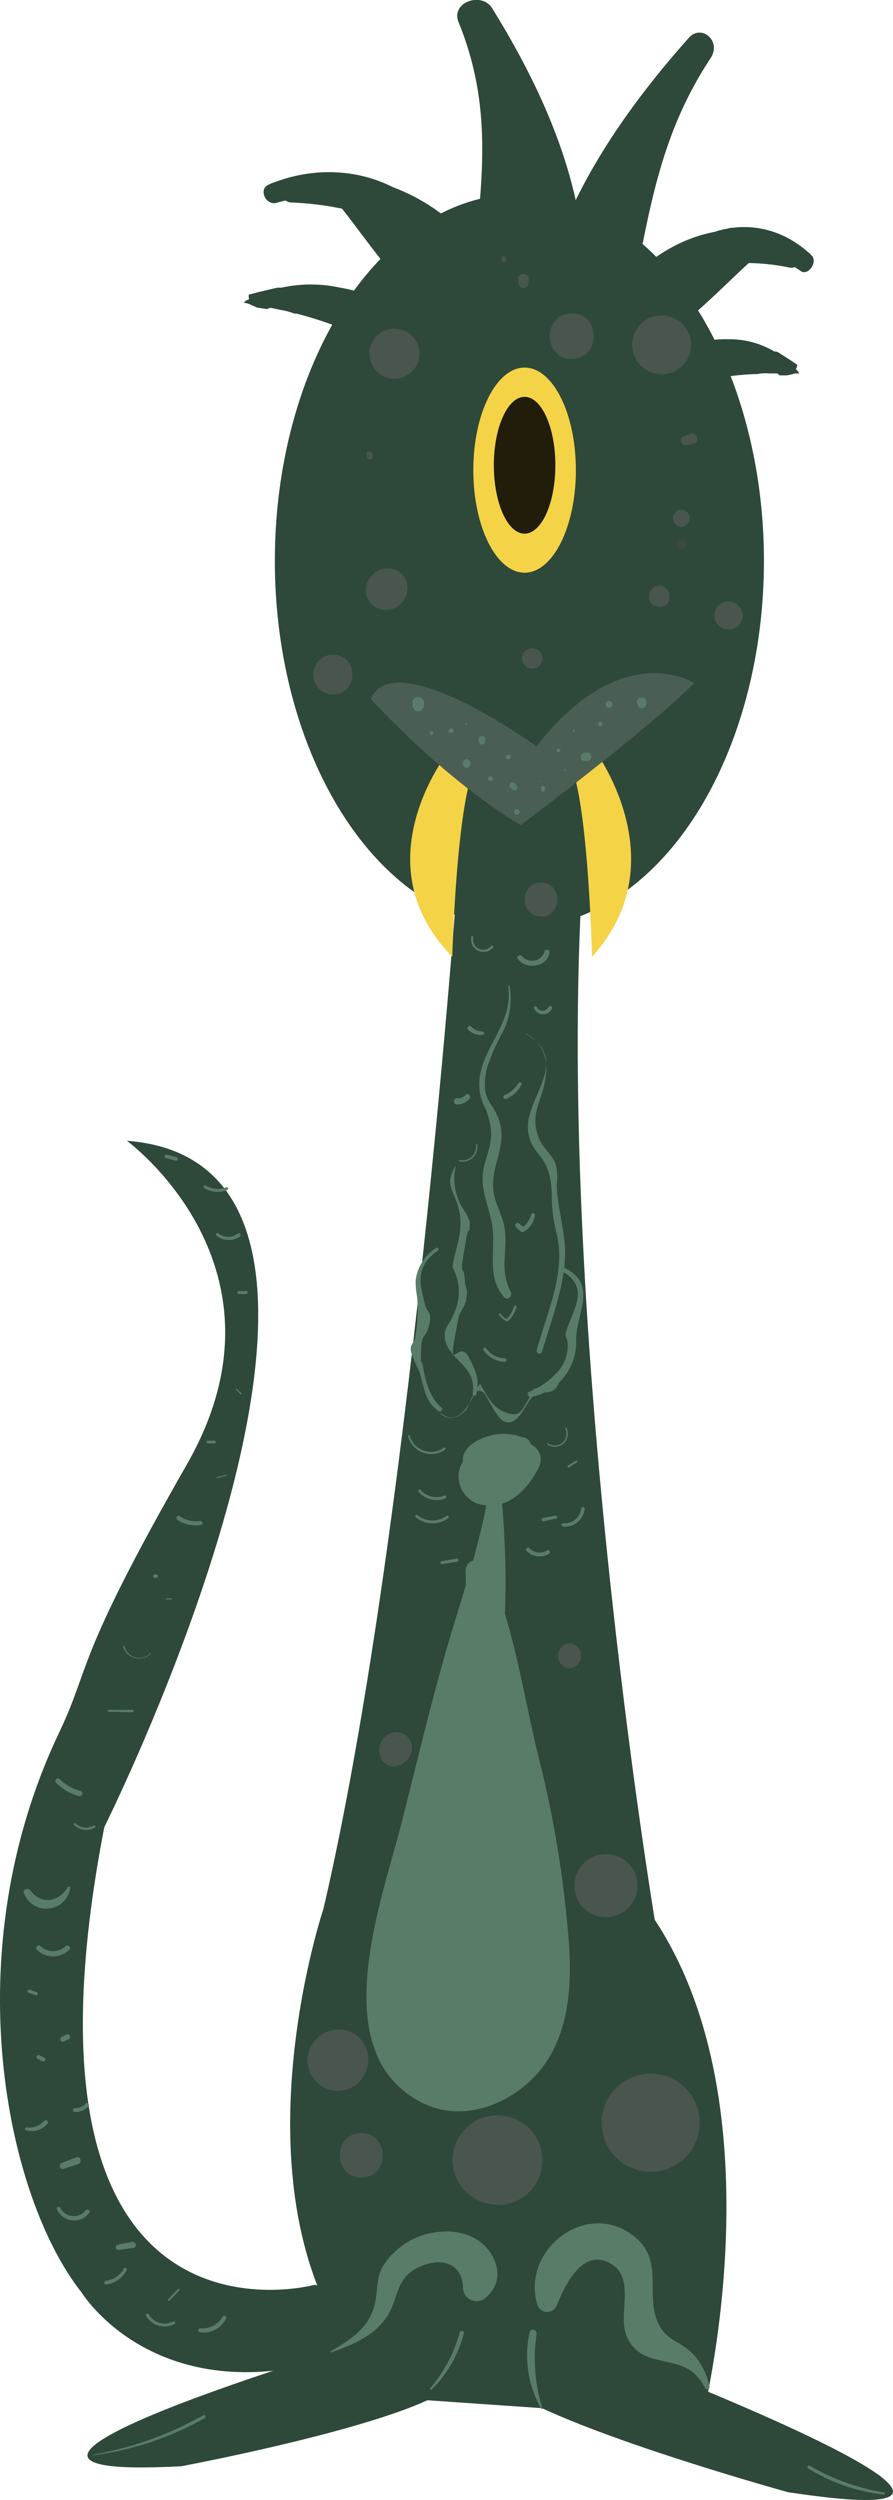
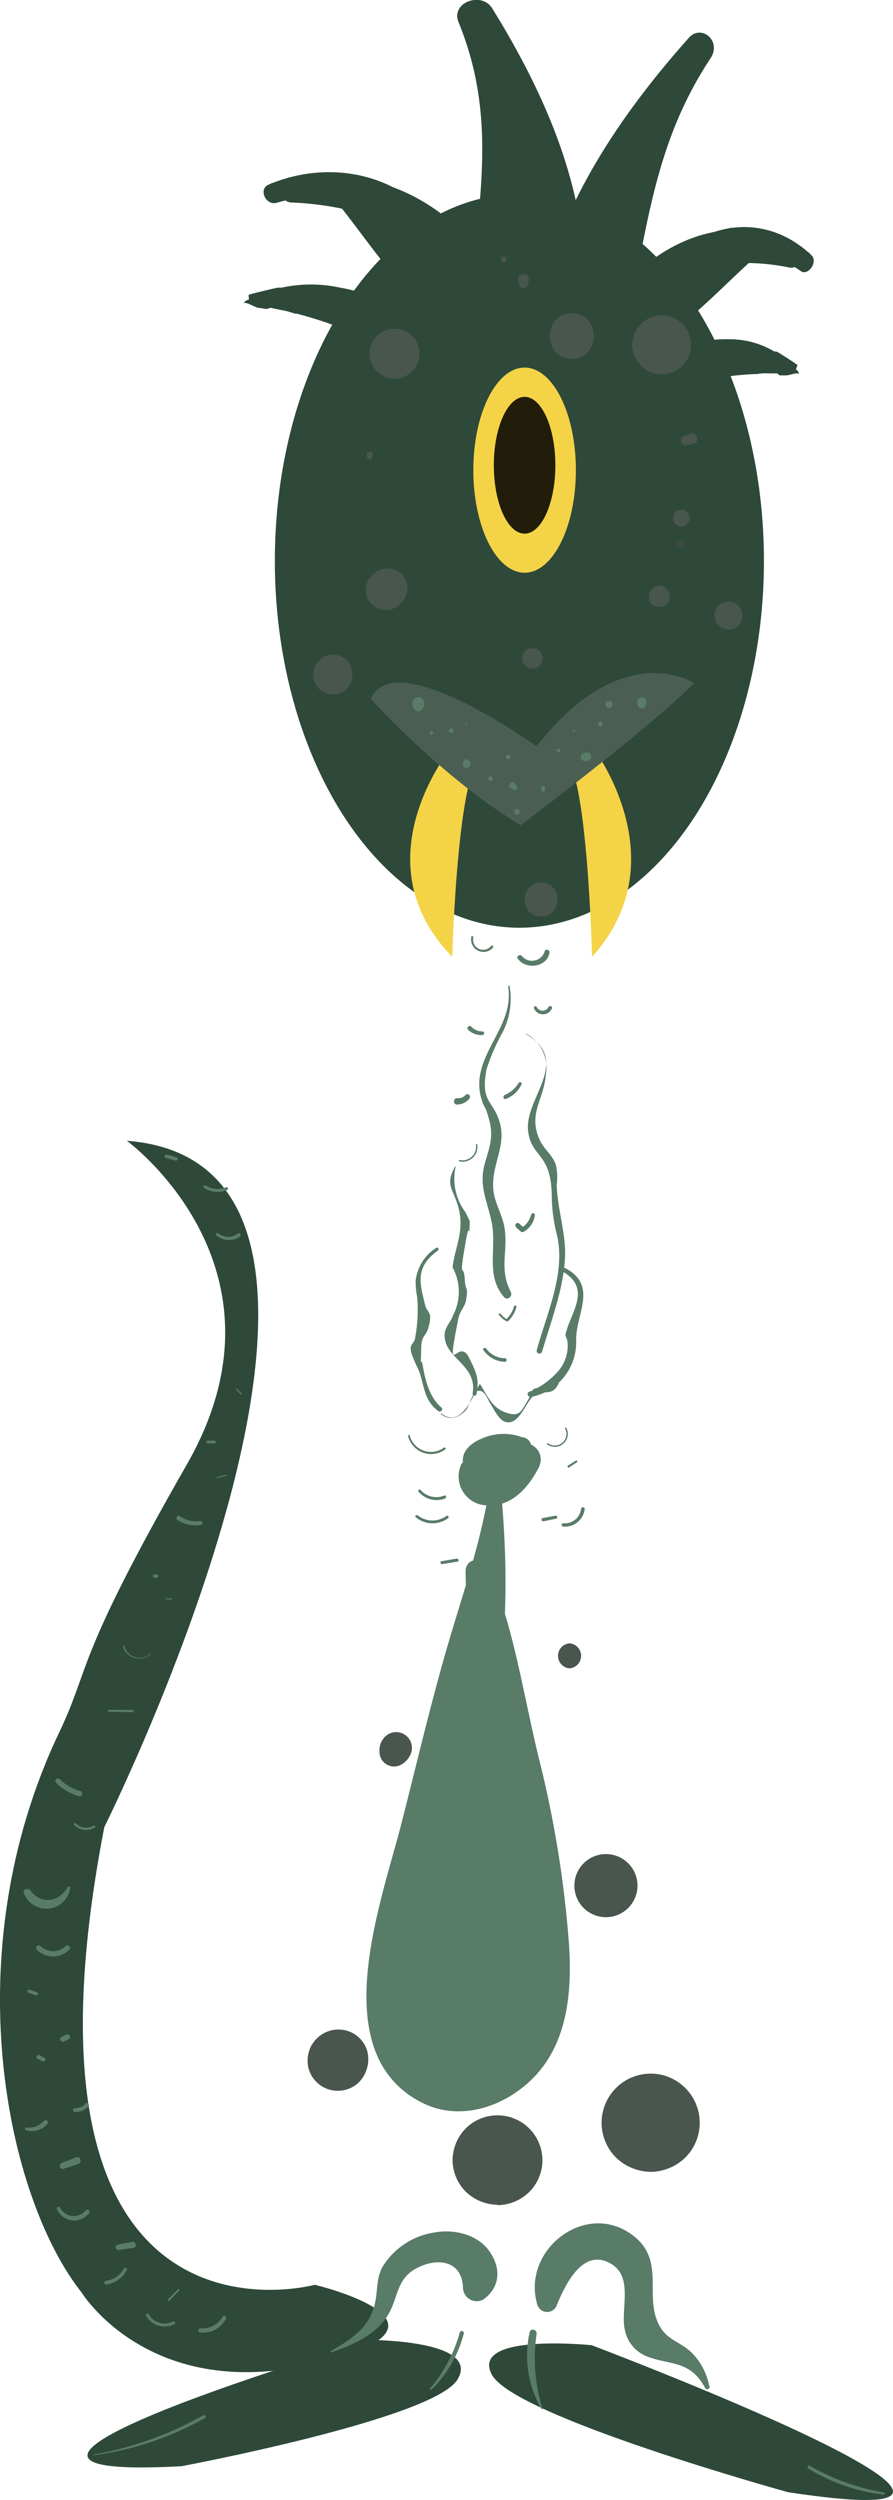
<svg xmlns="http://www.w3.org/2000/svg" viewBox="0 0 113.2 316.87">
  <defs>
    <style>.cls-1{fill:#2e4939;}.cls-2{fill:#3c4941;}.cls-3{fill:#f4d347;}.cls-4{fill:#211d0a;}.cls-5{fill:#4b5e53;}.cls-6{fill:#597c68;}.cls-7{fill:#49564e;}</style>
  </defs>
  <title>Asset 50</title>
  <g id="Layer_2" data-name="Layer 2">
    <g id="Scr5">
      <ellipse class="cls-1" cx="65.84" cy="71.09" rx="31" ry="46.5" />
      <path class="cls-1" d="M61.7,31c5.54-8.42,4.65-20.49.89-29.41L58.37,3.37C64,12.26,67.22,21.75,70.75,31.58l3-1.25a25.35,25.35,0,0,0-7-8.12,1.64,1.64,0,0,0-2.23.59,9.77,9.77,0,0,0-1.1,6.76c.27,1.83,2.82,1.43,3.32,0l2.1-6-3.52-1-1.59,5.44,3.69,1a26.22,26.22,0,0,0,0-9.91l-4,1.1a32.86,32.86,0,0,0,4,10.63,2,2,0,0,0,3.78-1,20.7,20.7,0,0,0-2.81-11.71,1.92,1.92,0,0,0-3.5,1.48c.8,2.78,1.59,5.57,2.31,8.38.56,2.15,3.67,1.6,3.77-.51a6.45,6.45,0,0,0-2.66-6,2,2,0,0,0-3.35,1.94c1,6,2.68,13.33,6.83,18,1.28,1.45,3.79-.07,3.23-1.88-1.84-5.89-4.94-11-6.2-17.18l-2.94,2.26,1.26,2.86L70.87,27c-.81-2.79-1.57-5.58-2.31-8.38l-3.5,1.47a17.17,17.17,0,0,1,2.06,9.78l3.78-1a34.82,34.82,0,0,1-3.58-9.68c-.57-2.59-4.55-1.49-4,1.1a19.48,19.48,0,0,1,.29,7.79c-.36,2.38,3.06,3.47,3.69,1l1.42-5.49a1.83,1.83,0,0,0-3.52-1l-1.9,6h3.32l.59-4.2L65,25A20.65,20.65,0,0,1,70.91,32c.73,1.35,3.18.82,3-.81C72.86,20.43,68,10.1,62.36,1,61-1.08,57.11.3,58.13,2.82c3.87,9.5,3.26,17.87,2.2,27.81-.09.78,1,.93,1.37.37Z" />
      <path class="cls-1" d="M58.64,36.69C57.23,24.53,44.89,18.81,34.05,23.4c-1.33.57-.37,2.68,1,2.31a21.66,21.66,0,0,1,22.54,6.78l1.7-2.21A40.85,40.85,0,0,0,37,22.89l.37,2.73A16.26,16.26,0,0,1,54.87,35.88l3.2-1.35a31.73,31.73,0,0,0-9.83-11.39c-1.83-1.41-3.64,1.47-2.33,3l8.73,10.26c1.63,1.9,4.29-.84,2.74-2.74A41.28,41.28,0,0,0,45,23.41,1.66,1.66,0,0,0,43,26c3.83,4.79,7.39,10.43,12.32,14.14,1.38,1,2.92-.91,2.22-2.21-2.91-5.39-8.08-9.8-12.21-14.26l-2,2.59A48.45,48.45,0,0,1,54.64,36.41l2.74-2.74L48.63,23.44l-2.33,3a39.14,39.14,0,0,1,8.75,9.84,1.75,1.75,0,0,0,3-1.76A20.61,20.61,0,0,0,37,22.89a1.39,1.39,0,0,0,0,2.78,39.31,39.31,0,0,1,20.85,7c1.37.94,2.7-1.07,1.7-2.21a24.16,24.16,0,0,0-25.2-7.22l1,2.3c9.79-4.32,19.73,1.34,22.76,11.19.08.29.59.25.55-.08Z" />
      <path class="cls-1" d="M57,44.64a36.14,36.14,0,0,0-3.52-2.43,17.53,17.53,0,0,0-10.36-5.75,17.39,17.39,0,0,0-7.43,0l-.52,0c-1.21.28-2.44.56-3.64.89a1.59,1.59,0,0,0,.05.58l-.32.14a1,1,0,0,0-.36.32,1.79,1.79,0,0,1,.78.19c.33.16.67.3,1,.44h.13l.48.07h0l.54.08.46-.16,1.36.29a7.76,7.76,0,0,1,1.67.45h.27a50.69,50.69,0,0,1,12.08,4.86,1.19,1.19,0,0,0,1.68-.59l.13.08a.88.88,0,0,0,.43.16c1.28.65,2.55,1.34,3.83,2.06C56.69,46.79,57.9,45.38,57,44.64Z" />
      <path class="cls-1" d="M79.78,33.8c-2-9.29,2-20.72,7.24-28.51L89.75,7.9c-6.7,7.36-11.68,15.82-17,24.54l-1.91-1.83a24.45,24.45,0,0,1,7.55-6.32c.66-.36,1.45.28,1.54,1a12.09,12.09,0,0,1-1,6.75c-.7,1.71-2.53.78-2.53-.7V25.18L79.36,25l-.26,5.59L76,30.77a32.68,32.68,0,0,1,2.67-9.54l2.73,1.9a38.55,38.55,0,0,1-5.94,9.37c-1.29,1.51-3.06.12-2.61-1.79A25.39,25.39,0,0,1,78.16,20c1.32-1.58,3.29.27,2.27,2.17q-2,3.77-4,7.57c-1,2-3.22.77-2.73-1.29a7.26,7.26,0,0,1,3.64-5.21c1.55-.88,2.84.69,2,2.59-2.4,5.56-5.62,12.27-10,15.88-1.37,1.12-2.87-.88-2-2.5C70.35,34,74.08,29.7,76.7,24l1.63,2.8L76.61,29.3,73.88,28c1.36-2.51,2.69-5,4-7.58l2.27,2.17a20.91,20.91,0,0,0-4.2,9l-2.6-1.79a41.47,41.47,0,0,0,5.33-8.56c1.13-2.38,3.86-.48,2.73,1.9a24.47,24.47,0,0,0-2.32,7.45c-.36,2.36-3.26,2.69-3.08.19l.4-5.59c.17-2.33,3-2.49,2.94-.19l-.17,6.2-2.53-.71.68-4.17,1.54,1a20.13,20.13,0,0,0-6.37,5.42c-.91,1.14-2.63.11-2.07-1.42,3.69-10.1,10.19-19,16.9-26.54,1.57-1.76,4.2.4,2.74,2.61-5.5,8.32-7.29,16.52-9.15,26.32a.58.58,0,0,1-1.15.06Z" />
      <path class="cls-1" d="M80.58,39.94c4.35-11.42,15.27-14.31,22.29-7.58.86.83-.44,2.66-1.36,2-5.73-4-12.91-3.34-19,1.74l-.71-2.48a28,28,0,0,1,18.93-2.39l-1,2.55c-5.48-2.61-12-.1-16.07,6.16l-2.08-2a30.89,30.89,0,0,1,10.55-8.88c1.78-1,2.37,2.19,1,3.39q-4.69,4-9.4,8c-1.75,1.49-3-1.71-1.34-3.22A36,36,0,0,1,94.54,30c1.58-.54,2.07,1.81.83,2.93-4.2,3.79-8.44,8.47-13.18,11-1.33.71-2-1.5-1.09-2.6,3.66-4.57,8.77-7.72,13.12-11.14l.83,2.93A43.07,43.07,0,0,0,83.7,40.51l-1.34-3.22q4.69-4,9.41-8l1,3.39a37.64,37.64,0,0,0-9.3,7.63c-1.48,1.54-3.09-.59-1.83-2.35,5-6.86,12.84-9.64,19.16-6.73,1.26.58.68,3-.75,2.68a27.07,27.07,0,0,0-17.75,2.34c-1.3.62-1.77-1.6-.7-2.48,6.75-5.58,14.87-6.17,21.12-1.61l-1.36,2C95,28,85.93,31.29,81,40.13a.22.22,0,1,1-.4-.19Z" />
      <path class="cls-1" d="M79.72,48a28,28,0,0,1,3.33-1.59A13.43,13.43,0,0,1,92.49,43a11,11,0,0,1,5.66,1.55c.14,0,.27,0,.41.06.84.53,1.7,1.06,2.52,1.64a1.74,1.74,0,0,1-.19.54c.07.07.14.13.21.21a.82.82,0,0,1,.19.37,1.27,1.27,0,0,0-.64,0c-.3.09-.6.15-.89.21l-.1,0-.39,0h0l-.44,0-.3-.25H97.41a5,5,0,0,0-1.39.08l-.2,0A35.54,35.54,0,0,0,85.31,49.4c-.66.22-1.06-.31-1.11-.93l-.13.05a.66.66,0,0,1-.37.07c-1.14.35-2.3.74-3.47,1.16C79.35,50.07,78.81,48.46,79.72,48Z" />
-       <path class="cls-1" d="M58,111.29S52,194.8,41,241.94c0,0-14,41.75,9,62l39,2.69s10-39.06-6-63.3c0,0-13-78.13-9-134.7Z" />
      <path class="cls-1" d="M39.9,289.59s-40,11-26.68-58c0,0,41.93-84,2.86-87,0,0,21.92,16,7.62,41s-12.15,25.5-16.2,34c-13.34,28-6.67,59,2.86,71,0,0,8.58,14,29.54,9S39.9,289.59,39.9,289.59Z" />
      <path class="cls-1" d="M47,296.59s-61,18-24,16c0,0,32-6,35-11S47,296.59,47,296.59Z" />
      <path class="cls-1" d="M75,297.25s65.57,24.81,24.89,18.63c0,0-34.75-9.59-37.55-14.91S75,297.25,75,297.25Z" />
      <path class="cls-2" d="M86.37,69.56a.56.56,0,0,0,0-1.12.56.56,0,0,0,0,1.12Z" />
      <ellipse class="cls-3" cx="66.5" cy="59.59" rx="6.5" ry="13" />
      <ellipse class="cls-4" cx="66.5" cy="58.97" rx="3.9" ry="8.67" />
      <path class="cls-3" d="M57.33,94.59s-12,14.4,0,26.68c0,0,.67-25,4-25.41Z" />
      <path class="cls-3" d="M75.05,94.59s11.14,14.4,0,26.68c0,0-.62-25-3.72-25.41Z" />
      <path class="cls-5" d="M47,88.59s9,10,19,16c0,0,16-12,22-18,0,0-9-6-20,8C68,94.59,50,81.59,47,88.59Z" />
      <path class="cls-6" d="M11.83,311.2A38.78,38.78,0,0,0,26,306.46a.2.2,0,0,0-.2-.34,43.73,43.73,0,0,1-14,5,0,0,0,0,0,0,.07Z" />
      <path class="cls-6" d="M112.08,315.92a28.4,28.4,0,0,1-9.44-3.38c-.21-.13-.4.2-.19.33a23.28,23.28,0,0,0,9.59,3.32c.15,0,.19-.25,0-.27Z" />
      <path class="cls-6" d="M42,298.16c2.83-1,5.82-2.25,7.33-5,1.15-2.12,1-4.29,3.36-5.6,2.71-1.5,5.88-1.07,6,2.4a1.74,1.74,0,0,0,2.59,1.49c2.11-1.52,2.28-3.9.8-6.05s-4.44-2.92-7.06-2.43a9.36,9.36,0,0,0-6.49,4.28c-.87,1.55-.62,3-1,4.67-.66,3.07-3,4.59-5.6,6.09-.1,0,0,.23.09.19Z" />
      <path class="cls-6" d="M89.91,302.45a8.22,8.22,0,0,0-2.17-4.2c-1.46-1.44-3.08-1.59-4.1-3.39-2.13-3.76.85-8.33-3.44-11.55-6-4.52-14.16,1.94-12.08,8.82a1.3,1.3,0,0,0,2.48,0c1-2.41,3.23-7.3,6.82-5.22,3,1.71,1.13,6,1.82,8.54A4.54,4.54,0,0,0,82,298.67c3,1.16,5.49.45,7.38,4,.17.33.65.1.58-.24Z" />
      <path class="cls-6" d="M68.76,305.28a21.21,21.21,0,0,1-.74-9.43c.09-.57-.75-.83-.88-.25a13.54,13.54,0,0,0,1.49,9.73.07.07,0,0,0,.13-.05Z" />
      <path class="cls-6" d="M54.72,302.86a15.31,15.31,0,0,0,4.07-7.08.26.26,0,0,0-.51-.14,18.52,18.52,0,0,1-3.73,7.05c-.11.12.06.29.17.17Z" />
      <path class="cls-6" d="M62.54,183.93c-.52,8.62-3.39,16.4-5.78,24.58-2.16,7.4-3.93,15-5.83,22.44-2.52,10-10,29.44,2.75,35.65,4.77,2.31,10.31.39,13.86-3.17,4.5-4.52,5-11.21,4.57-17.23a138.31,138.31,0,0,0-3.82-23.42c-2-8.2-3.06-16.15-6.33-24-.61-1.46-2.94-1.43-2.94.4A92.75,92.75,0,0,0,60.77,216c1.08,6,1.28,12.11,2.11,18.18s2.63,13.44,1.21,19.51c-.59,2.55-2.12,5.46-4.94,6-3.65.63-4.77-3.07-4.8-6-.06-5.89,2.08-12.16,3.51-17.83s2.94-11.4,4.28-17.13c2.69-11.55,2.18-23,.89-34.69a.25.25,0,0,0-.49,0Z" />
      <path class="cls-6" d="M60.08,220.26c-.85,7.79-2.52,15.47-3.37,23.28-.6,5.49-1.81,11.63,2.56,15.86,2,1.93,5.75,1.19,6.42-1.69a51.74,51.74,0,0,0,1.23-15c-.29-4.18-.57-9.66-2.92-13.2a4,4,0,0,0-4.44-1.81c-5.24,1.54-5.59,9.12-6,13.69s-.82,13,2.52,16.85c3.2,3.69,7.83,1.93,9.45-2.13,2-5,2.51-13,.41-18-1.86-4.49-7.23-4.6-10.09-.95-3.29,4.19-4,10.95-3.25,16,.6,4.26,3.07,9.76,8.42,7.23,4.75-2.25,5.78-9,6-13.63.12-2.6-3.57-3.47-4.82-1.31-.38.67-4.39,7.48-4.18,7.49l2.81,1.16c.28.8.18.34-.29-1.38a18.48,18.48,0,0,1-.2-4,16.93,16.93,0,0,1,.73-3.93c1.45-1.87,1.39-2.56-.21-2.07l-2.4-1.85c1.42,3.3.93,10.19-.84,13.27L60,252.25l-.95.18,3.07.41c-.92-.52-.81-7.28-.78-8.78.07-3.22.27-7.52,1.92-10.39l-2.35,1.81.76-.23-4.44-1.81c1.89,2.84,1.86,7.69,2,11a53.64,53.64,0,0,1-.9,11.24L64.7,254c-2.11-1.75-1.5-5.07-1.52-7.52,0-2.91-.1-5.82-.14-8.74-.1-5.81-.6-11.64-.32-17.45.08-1.72-2.46-1.65-2.64,0Z" />
      <path class="cls-6" d="M58.5,185.55a3.66,3.66,0,0,0,3,5.24c3.22.32,5.37-2.09,6.74-4.67s-2.19-4.55-3.89-2.27a9.87,9.87,0,0,1-2.08,2.33c-.77.52-2,.71-2.22-.43a.85.85,0,0,0-1.54-.2Z" />
      <path class="cls-6" d="M60.76,186.68c.25.34-.3.55.43.22l.64-.28c.62-.28,1.23-.54,1.87-.76A8,8,0,0,0,67,184.34a1.29,1.29,0,0,0-.57-2.14c-2.13-.51-4.36,1.12-5.92,2.42-.56.47-1.29,1.1-1.26,1.9a1,1,0,0,0,1,1,.58.58,0,0,0,.5-.87Z" />
      <path class="cls-6" d="M60.92,186.48c-.17-.52,1.59-.45,1.93-.45a3,3,0,0,1,2.12.54,1.73,1.73,0,0,0,2.85-.75,3.13,3.13,0,0,0-2-3.78,6.78,6.78,0,0,0-4.85.34c-1.21.5-2.48,1.54-2.29,3a2,2,0,0,0,1.75,1.77.54.54,0,0,0,.51-.67Z" />
      <path class="cls-6" d="M61.43,186.19a1.69,1.69,0,0,1,2-.31,3.91,3.91,0,0,1,1.14,1.51,1.18,1.18,0,0,0,2.19-.6c-.09-3.25-4.55-3.91-6.33-1.62a.72.72,0,0,0,1,1Z" />
      <path class="cls-6" d="M64.41,125c.71,4.5-3,7.38-3.6,11.52a6.64,6.64,0,0,0,.32,3.09c.17.53.39.77.57,1.29.9,2.69.63,3.65-.18,6.34-.86,2.86.1,4.59.75,7.42.8,3.43-.82,6.94,1.63,9.75.42.49,1.13-.13.85-.66-1.46-2.83-.4-5-.75-7.85-.2-1.59-1-2.88-1.36-4.41-.7-3.45,1.63-5.95.72-9.18-.83-2.94-2.51-2.5-1.67-6.83a26.13,26.13,0,0,1,2-4.6,9.28,9.28,0,0,0,.9-5.92c0-.09-.15,0-.13,0Z" />
      <path class="cls-6" d="M66.67,131.05c5.85,3.46-.18,8.07.27,12.26.37,3.43,2.88,2.7,3,8.09a20.64,20.64,0,0,0,.66,5.14c1.13,4.8-1.31,10-2.56,14.58a.35.35,0,0,0,.68.19c1.23-4.24,3.31-9.41,2.85-13.86-.23-2.35-.92-4.82-1-7.28a7,7,0,0,0-.13-2.62c-.63-1.52-1.66-1.91-2.25-3.62-1.06-3.05.77-4.67,1-7.73A4.93,4.93,0,0,0,66.69,131s0,0,0,0Z" />
      <path class="cls-6" d="M57.7,147.85c-1.29,2.27-.33,2.75.33,4.91.93,3.11-.27,5-.66,7.8a.34.34,0,0,0,.05.17,6.44,6.44,0,0,1,0,6c-.24.78-1,1.46-1.05,2.31-.23,3.11,4.18,3.87,3.54,7.55-.05.31.41.45.48.13.42-2-.07-2.89-.94-4.65-1.38-2.79-3,3.42-1.35-4.94.19-1,.85-1.44,1-2.46.28-1.79-.09-.8-.19-2.57-.13-2.21-.8.56.15-4.87.51-2.93.4.55.49-2.43-.17-.4-.35-.78-.55-1.16a7.09,7.09,0,0,1-1.25-5.73c0-.06-.06-.12-.1-.06Z" />
      <path class="cls-6" d="M55.34,158.14a5.67,5.67,0,0,0-2.65,4.17,10.35,10.35,0,0,0,.19,2.09,19.13,19.13,0,0,1-.28,5.29c-.08.4-.49.68-.54,1.15-.07.85,1,2.62,1.21,3.36.55,1.91.66,3.47,2.32,4.67.28.19.63-.25.37-.47-1.51-1.27-2.05-3.43-2.37-5.32-.25-1.5-.28,1.12-.2-2,0-2.06.6-1.42,1-3.12a3.16,3.16,0,0,0,.13-1.1c0-.5-.48-.86-.59-1.31-.69-2.79-1.41-4.9,1.58-7.05.2-.14,0-.48-.2-.33Z" />
      <path class="cls-6" d="M71.38,161.2c3.7,2.21.87,5.23.29,8a3.71,3.71,0,0,0,.24.66A4.91,4.91,0,0,1,70.57,174a9.7,9.7,0,0,1-3.51,2.42c-.38.17-.1.72.27.64a7.07,7.07,0,0,0,5.71-7.1c-.12-3.32,2.85-7-1.38-9.23a.28.28,0,0,0-.28.49Z" />
      <path class="cls-6" d="M55.84,179.2c1.09.88,2.24.57,3.21-.44.35-.38.86-2.26,1.31-2.41,1.07-.38,1.36.89,1.81,1.58s1.1,2.15,2,2.32c1.77.37,2.54-2.83,3.66-3.48s2.27.29,3-1.48c.06-.15-.19-.26-.25-.11l-2.75.83a.13.13,0,0,0-.19.05c-.24.5-.47,1-.76,1.48-.83,1.36-1,2.1-2.74,1.5s-2.3-2-3.24-3.55a.08.08,0,0,0-.13,0c-.75,1.23-2.25,5.68-4.82,3.66,0,0-.09,0,0,0Z" />
      <path class="cls-6" d="M8.58,239.19c-1.11,1.93-3.38,2.24-4.74.41-.27-.36-1-.16-.82.34a3.05,3.05,0,0,0,5.88-.66c0-.18-.24-.23-.32-.09Z" />
      <path class="cls-6" d="M8.32,246.67a2.31,2.31,0,0,1-3.18,0c-.31-.28-.76.16-.46.46a2.91,2.91,0,0,0,4.1,0c.3-.29-.16-.75-.46-.46Z" />
      <path class="cls-6" d="M10.84,266.63a1.74,1.74,0,0,1-1.35.58c-.31,0-.31.47,0,.48A2.22,2.22,0,0,0,11.2,267c.23-.24-.14-.61-.36-.37Z" />
      <path class="cls-6" d="M5.64,260.82,5,260.5c-.29-.16-.55.29-.26.44l.61.32c.3.16.56-.29.26-.44Z" />
      <path class="cls-6" d="M9.67,273.44l-1.82.69c-.46.18-.28.92.21.76l1.85-.59c.55-.17.3-1.06-.24-.86Z" />
      <path class="cls-6" d="M16.73,284.15l-1.82.36c-.44.09-.25.72.18.66l1.85-.26c.49-.07.29-.86-.21-.76Z" />
      <path class="cls-6" d="M28.23,293.64a3,3,0,0,1-2.85,1.47c-.28,0-.35.45-.07.5a3.17,3.17,0,0,0,3.33-1.73c.15-.27-.26-.51-.41-.24Z" />
      <path class="cls-6" d="M21.93,294.25a2.32,2.32,0,0,1-3.08-.92.19.19,0,0,0-.33.19,2.7,2.7,0,0,0,3.6,1.05c.22-.11,0-.44-.19-.32Z" />
      <path class="cls-6" d="M22.55,290.15l-1.23,1.28c-.1.11.07.28.17.17l1.23-1.29c.1-.11-.07-.28-.17-.16Z" />
      <path class="cls-6" d="M15.7,287.54a3,3,0,0,1-2.23,1.54.24.24,0,1,0,.06.47,3.41,3.41,0,0,0,2.52-1.8c.13-.23-.22-.44-.35-.21Z" />
      <path class="cls-6" d="M10.84,280.19a1.94,1.94,0,0,1-3.22-.37c-.11-.22-.5-.07-.41.17a2.37,2.37,0,0,0,4.1.48c.21-.29-.27-.57-.47-.28Z" />
      <path class="cls-6" d="M5.57,268.81a2.48,2.48,0,0,1-2.23.84c-.21,0-.24.31,0,.37A2.58,2.58,0,0,0,6,269.2c.24-.26-.16-.66-.38-.39Z" />
      <path class="cls-6" d="M8.41,257.87l-.62.32c-.37.2,0,.76.33.57l.61-.32c.38-.2,0-.76-.32-.57Z" />
      <path class="cls-6" d="M4.65,252.5l-.92-.32c-.25-.09-.35.31-.11.4l.92.32c.25.09.36-.31.11-.4Z" />
      <path class="cls-6" d="M11.85,231.39a1.85,1.85,0,0,1-2.26-.28c-.13-.13-.32.07-.2.19a2.14,2.14,0,0,0,2.61.35.15.15,0,1,0-.15-.26Z" />
      <path class="cls-6" d="M10.19,227a5.71,5.71,0,0,1-2.62-1.5c-.29-.3-.75.16-.46.46a6.39,6.39,0,0,0,2.9,1.7.34.34,0,0,0,.18-.66Z" />
      <path class="cls-6" d="M16.82,216.72l-3.05,0a.12.12,0,1,0,0,.24l3.05.06a.14.14,0,0,0,0-.28Z" />
      <path class="cls-6" d="M18.92,209.68a1.94,1.94,0,0,1-3.13-1,.1.1,0,0,0-.2,0,2.12,2.12,0,0,0,3.45,1,.08.08,0,1,0-.12-.12Z" />
      <path class="cls-6" d="M21.71,202.59H21.1a.07.07,0,0,0,0,.14h.61a.07.07,0,0,0,0-.14Z" />
      <path class="cls-6" d="M25.31,192.79a3.6,3.6,0,0,1-2.54-.63c-.29-.2-.57.28-.28.48a4.13,4.13,0,0,0,3,.64c.33-.05.19-.54-.14-.49Z" />
      <path class="cls-6" d="M19.88,199.57h-.31a.21.21,0,0,0,0,.41h.31a.21.21,0,0,0,0-.41Z" />
      <path class="cls-6" d="M28.68,150.48a2.87,2.87,0,0,1-2.61-.22.19.19,0,0,0-.2.32,3.22,3.22,0,0,0,2.91.26c.22-.08.13-.45-.1-.36Z" />
      <path class="cls-6" d="M30.19,156.32a2,2,0,0,1-2.51,0c-.18-.14-.45.12-.26.27a2.46,2.46,0,0,0,3,.14c.23-.16,0-.55-.23-.39Z" />
-       <path class="cls-6" d="M31.19,163.64l-.92,0a.19.19,0,0,0,0,.38l.92,0a.21.21,0,0,0,0-.42Z" />
      <path class="cls-6" d="M27.22,182.6H26.3a.18.18,0,0,0,0,.35h.92a.18.18,0,0,0,0-.35Z" />
      <path class="cls-6" d="M30.63,176.63,30,176c-.06-.06-.16,0-.1.1l.61.64c.06.06.16,0,.1-.1Z" />
      <path class="cls-6" d="M28.73,186.91l-1.22.32c-.08,0-.05.16,0,.13l1.22-.32c.09,0,.05-.15,0-.13Z" />
      <path class="cls-6" d="M22.38,146.67l-1.23-.32a.22.22,0,0,0-.11.43l1.22.32a.22.22,0,0,0,.12-.43Z" />
      <path class="cls-6" d="M59.75,118.74a1.58,1.58,0,0,0,2.73,1.38c.13-.15-.09-.38-.23-.22A1.28,1.28,0,0,1,60,118.82c0-.18-.23-.25-.27-.08Z" />
      <path class="cls-6" d="M65.65,121.52c1,1.44,3.71,1.08,4-.76.06-.39-.51-.57-.61-.17a1.67,1.67,0,0,1-2.86.61c-.23-.33-.78,0-.55.32Z" />
      <path class="cls-6" d="M67.69,127.81a1.24,1.24,0,0,0,2.28,0c.12-.29-.37-.43-.47-.13a.82.82,0,0,1-1.44,0c-.09-.23-.46-.14-.37.1Z" />
      <path class="cls-6" d="M59.34,130.52a2.38,2.38,0,0,0,1.8.67.23.23,0,0,0,0-.46,1.87,1.87,0,0,1-1.4-.61c-.25-.26-.67.15-.4.4Z" />
      <path class="cls-6" d="M57.94,140a2,2,0,0,0,1.56-.75c.25-.33-.17-.79-.48-.47a1.22,1.22,0,0,1-1.08.41c-.52,0-.53.82,0,.81Z" />
      <path class="cls-6" d="M64.12,139.29a3.62,3.62,0,0,0,2-1.87c.1-.23-.25-.34-.38-.16A3.8,3.8,0,0,1,64,138.78c-.32.12-.17.63.14.51Z" />
      <path class="cls-6" d="M65.41,155.56l.64.56a.3.3,0,0,0,.34,0,2.86,2.86,0,0,0,1.42-2.11c0-.28-.41-.32-.48-.06a2.82,2.82,0,0,1-1.22,1.68l.34,0-.64-.55c-.27-.24-.67.16-.4.39Z" />
      <path class="cls-6" d="M63.26,166.65a2.41,2.41,0,0,0,.95.81.17.17,0,0,0,.19,0,3.76,3.76,0,0,0,1.06-1.79.16.16,0,0,0-.31-.08,3.47,3.47,0,0,1-1,1.65l.19,0a2,2,0,0,1-.84-.69c-.12-.17-.39,0-.27.16Z" />
      <path class="cls-6" d="M61.31,171.15A3.38,3.38,0,0,0,64,172.61c.29,0,.29-.46,0-.46a2.93,2.93,0,0,1-2.36-1.22c-.16-.21-.52,0-.36.22Z" />
      <path class="cls-6" d="M58.19,147.19a1.88,1.88,0,0,0,2.31-2.11c0-.11-.2-.07-.17,0a1.72,1.72,0,0,1-2.1,1.94c-.09,0-.12.11,0,.13Z" />
      <path class="cls-6" d="M69.38,183.08a1.64,1.64,0,0,0,2.4-2.11c0-.1-.21,0-.15.09a1.47,1.47,0,0,1-2.17,1.87c-.09-.07-.17.08-.08.15Z" />
      <path class="cls-6" d="M51.73,182a3,3,0,0,0,4.72,1.7c.14-.11-.06-.32-.2-.2a2.78,2.78,0,0,1-4.31-1.55c0-.14-.23-.08-.21.05Z" />
      <path class="cls-6" d="M52.71,192.32a3.35,3.35,0,0,0,4.08.12c.18-.13,0-.44-.18-.31a3,3,0,0,1-3.65-.06c-.18-.14-.43.11-.25.25Z" />
      <path class="cls-6" d="M53.07,189.09a3,3,0,0,0,3.35.84c.23-.09.13-.46-.11-.37a2.64,2.64,0,0,1-3-.72c-.15-.17-.4.08-.25.25Z" />
      <path class="cls-6" d="M56.07,198.25l1.93-.32c.24-.05.14-.42-.11-.38l-1.92.33c-.25,0-.14.41.1.37Z" />
-       <path class="cls-6" d="M66.75,196.57a2.29,2.29,0,0,0,2.86.36c.26-.17,0-.59-.25-.42a1.81,1.81,0,0,1-2.27-.29c-.22-.23-.56.12-.34.35Z" />
      <path class="cls-6" d="M71.39,193.49a2.52,2.52,0,0,0,2.73-2.23c0-.29-.43-.29-.46,0a2.08,2.08,0,0,1-2.27,1.81c-.27,0-.26.39,0,.42Z" />
      <path class="cls-6" d="M68.91,192.82l1.6-.34c.24,0,.14-.42-.1-.37l-1.61.3c-.27.05-.16.47.11.41Z" />
      <path class="cls-6" d="M72.13,186l1-.66c.13-.08,0-.29-.12-.21l-1,.62c-.16.1,0,.35.14.25Z" />
      <path class="cls-6" d="M52.29,89a1.33,1.33,0,0,0,.19.87.64.64,0,0,0,1.09,0,1.33,1.33,0,0,0,.19-.87.74.74,0,0,0-1.47,0Z" />
      <path class="cls-6" d="M54.69,93.16a.27.27,0,0,0,0-.53.27.27,0,0,0,0,.53Z" />
      <path class="cls-6" d="M57.19,92.92a.3.3,0,0,0,0-.6.3.3,0,0,0,0,.6Z" />
      <path class="cls-6" d="M59.14,97.35a.57.57,0,0,0,0-1.13.57.57,0,0,0,0,1.13Z" />
      <path class="cls-6" d="M59.14,91.89a.11.11,0,0,0,0-.21.11.11,0,1,0,0,.21Z" />
      <path class="cls-6" d="M64.42,96.25a.3.3,0,0,0,0-.6.3.3,0,0,0,0,.6Z" />
      <path class="cls-6" d="M65.53,103.25a.35.35,0,0,0,0-.7.35.35,0,0,0,0,.7Z" />
      <path class="cls-6" d="M64.77,99.91l.32.2a.31.31,0,0,0,.43-.43l-.2-.32c-.35-.56-1.12.2-.55.55Z" />
      <path class="cls-6" d="M76.09,92.1a.32.32,0,0,0,0-.63.32.32,0,0,0,0,.63Z" />
-       <path class="cls-6" d="M80.79,89.16l.07.26a.53.53,0,0,0,1,0l.06-.26c.25-1-1.4-1-1.15,0Z" />
+       <path class="cls-6" d="M80.79,89.16l.07.26a.53.53,0,0,0,1,0l.06-.26c.25-1-1.4-1-1.15,0" />
      <path class="cls-6" d="M74.42,95.41h-.28a.53.53,0,0,0,0,1.06l.28,0c.7,0,.7-1.14,0-1.09Z" />
      <path class="cls-6" d="M72.75,92.76a.14.14,0,0,0,0-.28.14.14,0,0,0,0,.28Z" />
      <path class="cls-6" d="M68.31,99.08a.07.07,0,0,0,0-.14.07.07,0,0,0,0,.14Z" />
      <path class="cls-6" d="M70.81,95.35a.23.23,0,0,0,0-.46.23.23,0,0,0,0,.46Z" />
      <path class="cls-6" d="M68.62,99.84v.28a.23.23,0,0,0,.46,0l0-.28c0-.32-.51-.32-.49,0Z" />
-       <path class="cls-6" d="M60.66,93.85l.07.25a.37.37,0,0,0,.71,0l.07-.25c.18-.71-1-.72-.85,0Z" />
      <path class="cls-6" d="M77.2,89.72a.44.44,0,0,0,0-.88.44.44,0,0,0,0,.88Z" />
      <path class="cls-6" d="M62.19,99a.3.3,0,0,0,0-.6.3.3,0,0,0,0,.6Z" />
      <path class="cls-6" d="M71.64,97.71a.09.09,0,0,0,0-.18.09.09,0,0,0,0,.18Z" />
      <path class="cls-7" d="M85.62,66.41l.15.13a.87.87,0,0,0,1.19,0l.15-.13a1.05,1.05,0,1,0-1.49,0Z" />
      <path class="cls-7" d="M83.28,74.27h0a1.34,1.34,0,0,0-1,1.25v.14c-.1,1.67,2.7,1.67,2.6,0v-.14a1.35,1.35,0,0,0-.95-1.25,1.2,1.2,0,0,0-.65,0Z" />
      <path class="cls-7" d="M49.52,77.24a2.84,2.84,0,0,0,1.8-1.41,2.57,2.57,0,0,0-.39-3.06,2.62,2.62,0,0,0-3.07-.4,2.89,2.89,0,0,0-1.41,1.8,2.52,2.52,0,0,0,3.07,3.07Z" />
      <path class="cls-7" d="M50,48a3.17,3.17,0,1,0-3.17-3.16A3.2,3.2,0,0,0,50,48Z" />
      <path class="cls-7" d="M83.87,47.44a3.73,3.73,0,1,0-3.73-3.73,3.76,3.76,0,0,0,3.73,3.73Z" />
      <path class="cls-7" d="M68.59,116.16c2.76,0,2.76-4.29,0-4.29s-2.77,4.29,0,4.29Z" />
      <path class="cls-7" d="M67.47,84.75a1.3,1.3,0,0,0,0-2.6,1.3,1.3,0,0,0,0,2.6Z" />
      <path class="cls-7" d="M46.53,57.61l0,.28a.35.35,0,0,0,.7,0l0-.28c.06-.5-.84-.5-.77,0Z" />
      <path class="cls-7" d="M87.4,55l-.8.34c-.64.27-.17,1.25.46,1.09l.85-.21c.91-.22.41-1.61-.51-1.22Z" />
      <path class="cls-7" d="M63.86,33.26a.39.39,0,0,0,0-.77.39.39,0,0,0,0,.77Z" />
      <path class="cls-7" d="M39.72,85.44v.11A2.48,2.48,0,0,0,42.53,88a2.34,2.34,0,0,0,1.62-.93,2.59,2.59,0,0,0,.45-2.17l0-.11a2.49,2.49,0,0,0-1.14-1.48A2.6,2.6,0,0,0,41.87,83a2.53,2.53,0,0,0-2.15,2.43Z" />
      <path class="cls-7" d="M92.34,79.82A1.79,1.79,0,1,0,90.55,78a1.83,1.83,0,0,0,1.79,1.79Z" />
      <path class="cls-7" d="M65.69,35.38l.07.55a.6.6,0,0,0,1.2,0l.07-.55c.11-.86-1.44-.86-1.34,0Z" />
      <path class="cls-7" d="M72.48,45.49c3.71,0,3.71-5.77,0-5.77s-3.72,5.77,0,5.77Z" />
      <path class="cls-7" d="M82.48,275.28a6.42,6.42,0,0,0,4.4-1.82,6.23,6.23,0,0,0,0-8.8,6.2,6.2,0,0,0-8.8,0,6.23,6.23,0,0,0,0,8.8,6.5,6.5,0,0,0,4.4,1.82Z" />
      <path class="cls-7" d="M63.09,279.5a5.85,5.85,0,0,0,4-1.67,5.69,5.69,0,0,0,0-8.05,5.7,5.7,0,0,0-8.06,0,5.79,5.79,0,0,0-1.66,4,5.73,5.73,0,0,0,1.66,4,5.91,5.91,0,0,0,4,1.67Z" />
-       <path class="cls-7" d="M45.8,276c3.62,0,3.63-5.63,0-5.63s-3.62,5.63,0,5.63Z" />
      <path class="cls-7" d="M76.81,243a4,4,0,0,0,4-3.95,4,4,0,1,0-4,3.95Z" />
      <path class="cls-7" d="M72.2,211.46a1.59,1.59,0,0,0,0-3.17,1.59,1.59,0,0,0,0,3.17Z" />
      <path class="cls-7" d="M48.49,220.52a2.39,2.39,0,0,0-.38,1.56,1.84,1.84,0,0,0,2.75,1.58,2.68,2.68,0,0,0,1.29-1.6A2,2,0,0,0,51,219.7a2,2,0,0,0-2.5.82Z" />
      <path class="cls-7" d="M39.58,259.07l-.07.13a4.07,4.07,0,0,0-.39,3,3.9,3.9,0,0,0,1.76,2.28,3.86,3.86,0,0,0,2.95.39,3.74,3.74,0,0,0,2.29-1.76l.07-.14a4.14,4.14,0,0,0,.38-2.95,3.84,3.84,0,0,0-1.76-2.28,3.88,3.88,0,0,0-5.23,1.37Z" />
    </g>
  </g>
</svg>